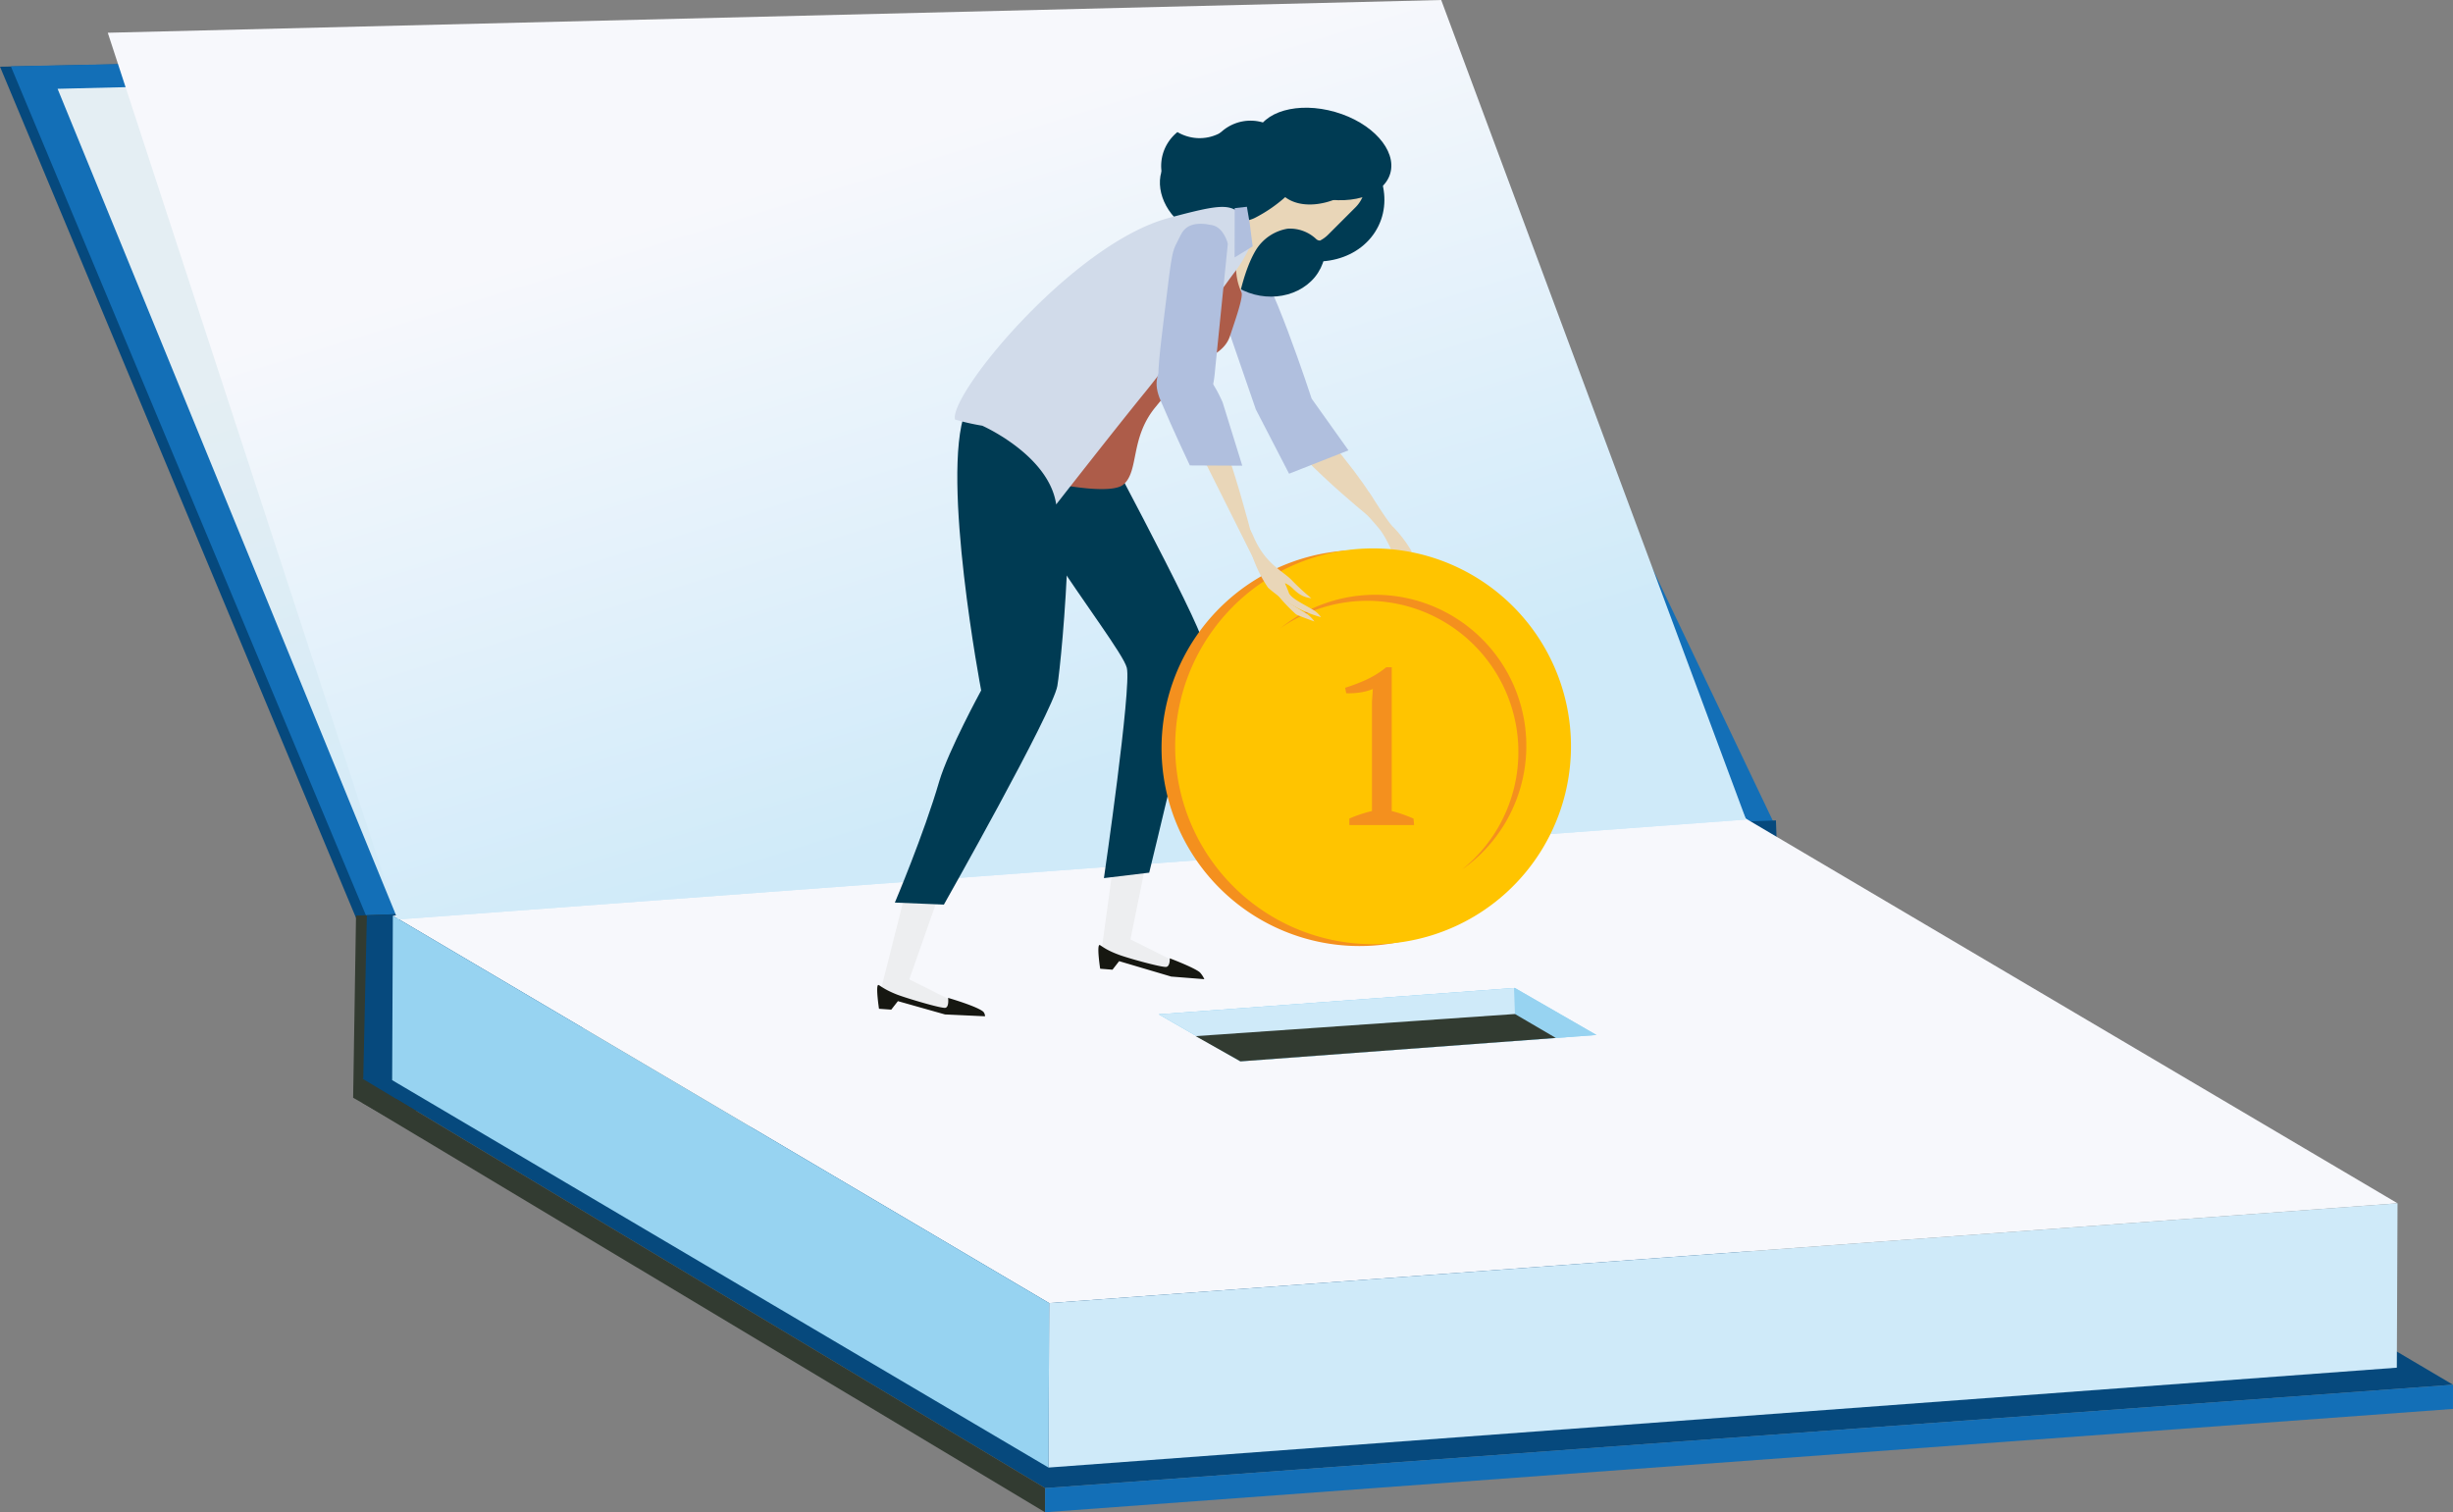
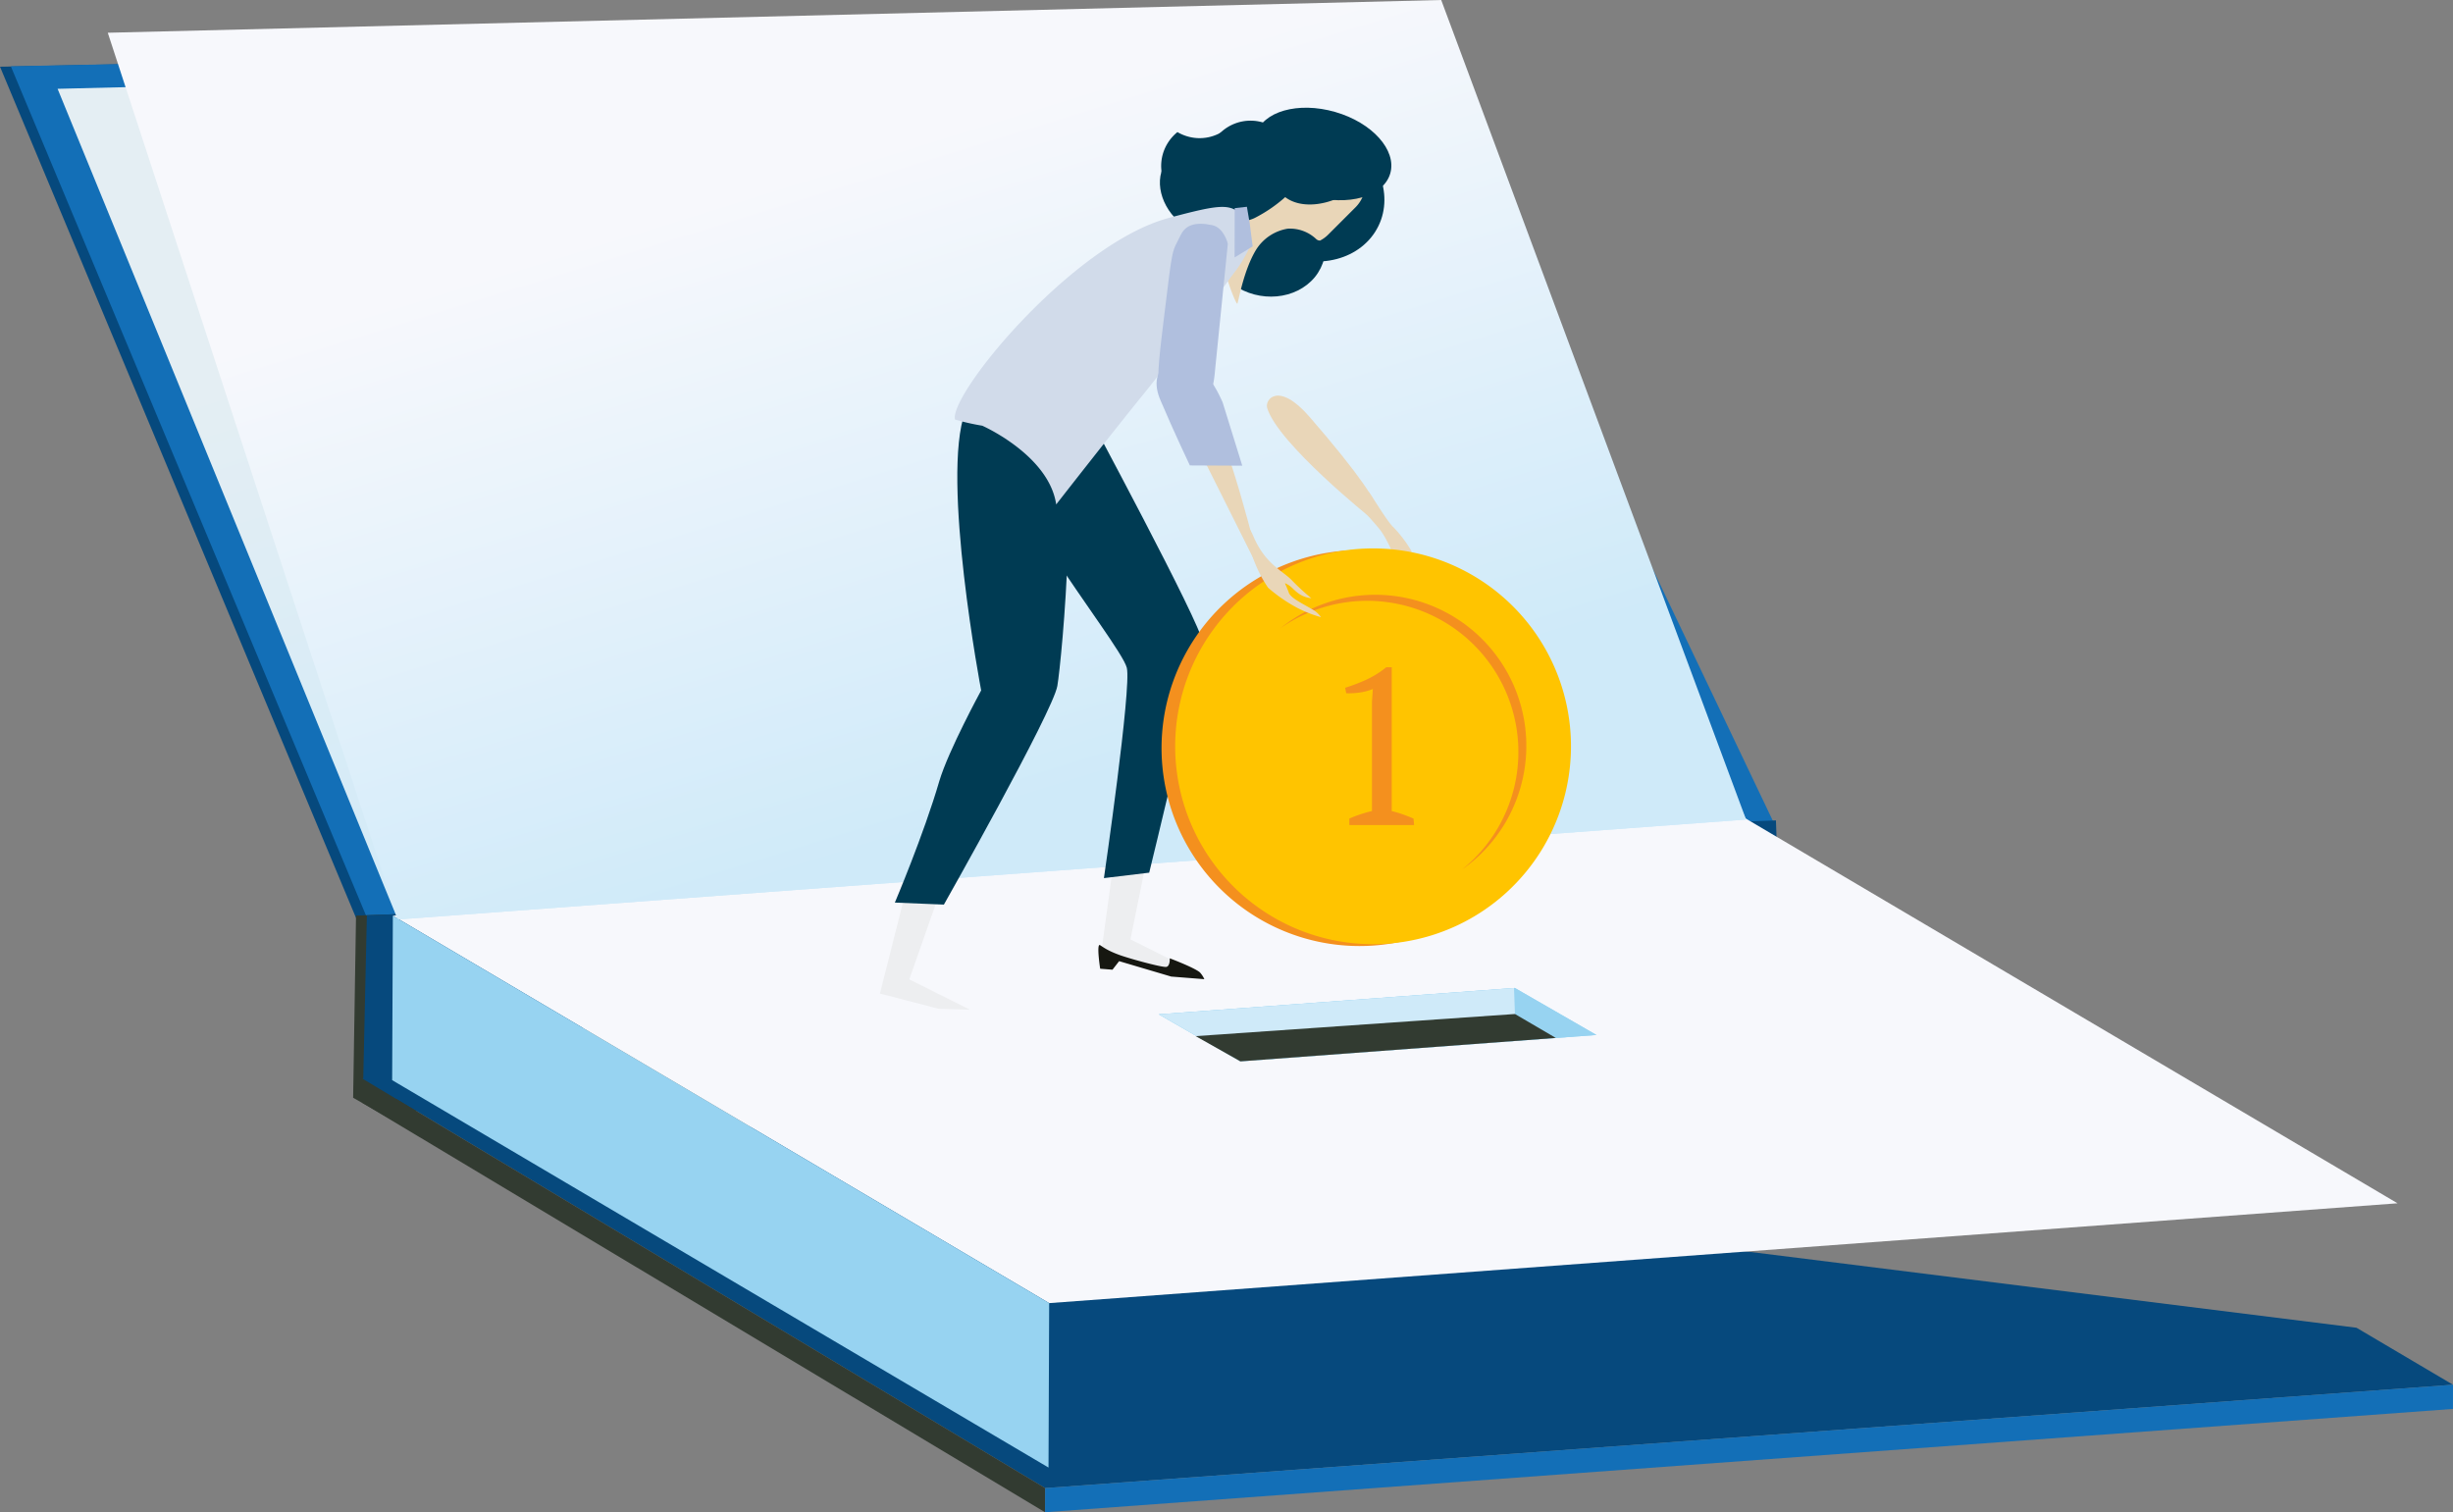
<svg xmlns="http://www.w3.org/2000/svg" id="_02_Enter_Your_Income_Data" data-name="02 Enter Your Income Data" viewBox="0 0 450.19 277.54">
  <rect x="0" y="0" width="450.19" height="277.54" fill="#808080" stroke="none" />
  <defs>
    <linearGradient id="linear-gradient" x1="406.38" y1="446.67" x2="436.93" y2="332.34" gradientTransform="matrix(-1, 0.04, 0.04, 1, 575.01, -313.66)" gradientUnits="userSpaceOnUse">
      <stop offset="0" stop-color="#cfeaf9" />
      <stop offset="1" stop-color="#e4eef3" />
    </linearGradient>
    <linearGradient id="linear-gradient-2" x1="401.02" y1="443.81" x2="432.57" y2="325.74" gradientTransform="matrix(-1, 0.04, 0.04, 1, 575.01, -313.66)" gradientUnits="userSpaceOnUse">
      <stop offset="0" stop-color="#cfeaf9" />
      <stop offset="1" stop-color="#f7f8fc" />
    </linearGradient>
  </defs>
  <polygon points="0 12.24 65.91 169.83 323.46 150.89 254.82 6.99 0 12.24" fill="#06497d" />
  <polygon points="1.99 12.17 67.9 169.76 325.45 150.82 256.81 6.91 1.99 12.17" fill="#136fb7" />
  <polygon points="104.17 166.63 65.34 168.04 64.81 201.47 74.23 206.85 104.17 166.63" fill="#323b31" />
  <polygon points="106.17 166.56 67.33 167.97 66.58 201.9 107.4 200.41 106.17 166.56" fill="#06497d" />
  <polygon points="325.93 150.57 301.68 151.45 300.82 160.46 326.25 159.53 325.93 150.57" fill="#06497d" />
  <g style="isolation:isolate">
    <polygon points="66.43 197.91 191.81 273.11 450.19 254.14 432.48 243.68 66.43 197.91" fill="#06497d" />
    <polygon points="66.43 197.91 66.41 202.35 191.79 277.54 191.81 273.11 66.43 197.91" fill="#323b31" />
    <polygon points="191.81 273.11 191.79 277.54 450.18 258.58 450.19 254.14 191.81 273.11" fill="#136fb7" />
  </g>
  <polygon points="72.1 168.06 192.55 239.16 440.01 220.84 319.55 149.73 72.1 168.06" fill="#f7f8fc" />
  <polygon points="212.67 186.16 227.65 194.79 292.99 189.95 278.01 181.32 212.67 186.16" fill="#97d3f1" />
  <polyline points="212.67 186.16 227.65 194.79 292.99 189.95 278.01 181.32" fill="#97d3f1" />
  <polygon points="278.21 191.04 227.65 194.79 212.67 186.16 277.86 181.33 278.21 191.04" fill="#cfeaf9" />
  <polyline points="219.44 190.16 227.65 194.79 285.53 190.49 278.03 186.1" fill="#323b31" />
  <polygon points="10.57 16.3 73 168.75 320.45 150.41 255.28 10.29 10.57 16.3" fill="url(#linear-gradient)" />
  <polygon points="19.78 6.01 73 168.75 320.45 150.41 264.5 0 19.78 6.01" fill="url(#linear-gradient-2)" />
  <polygon points="72.1 168.06 71.97 198.24 192.43 269.34 192.55 239.16 72.1 168.06" fill="#97d3f1" />
-   <polygon points="192.55 239.16 192.43 269.34 439.88 251.01 440.01 220.84 192.55 239.16" fill="#cfeaf9" />
  <polygon points="204.4 158.03 202.09 175.02 212.86 177.8 218.6 177.97 207.47 172.41 210.4 157.94 204.4 158.03" fill="#edeef0" />
  <path d="M249.31,185.92s21.59,40.16,21.59,42.88-9.71,42.5-9.71,42.5l-8.31,1s5.1-35,4.2-38.6c-1.19-4.72-28.49-37.27-24.33-47.22S249.31,185.92,249.31,185.92Z" transform="translate(-50.28 -111.14)" fill="#003b53" />
  <path d="M252.19,288.93l2.26.18,1.22-1.57,9.56,2.83,6.08.48a4.6,4.6,0,0,0-.83-1.26c-1.1-.91-5.52-2.57-5.52-2.57s.09,1.39-.6,1.57-7.3-1.65-8.86-2.27c-2.7-1-3.32-1.88-3.48-1.73C251.58,285,252.19,288.93,252.19,288.93Z" transform="translate(-50.28 -111.14)" fill="#161711" />
  <path d="M308.62,213.11s.49-.45.86-.09a9.48,9.48,0,0,1,1.46,2.76c.23.65.79,3.85.79,3.85a3.75,3.75,0,0,1-1.16-2.06A16.52,16.52,0,0,0,308.62,213.11Z" transform="translate(-50.28 -111.14)" fill="#e9d6b8" />
  <path d="M308.8,213.51c.85.9,1,2.31.75,4a2.8,2.8,0,0,0,.52,2.36,19.59,19.59,0,0,0,.35-3.58,6,6,0,0,0-.23-2.16C309.48,212.12,306.64,211.21,308.8,213.51Z" transform="translate(-50.28 -111.14)" fill="#e9d6b8" />
  <path d="M282.85,186.05c2,6.52,19,20.15,19,20.15s7.74,3.31-11.23-18.55C284.93,181.08,282.34,184.44,282.85,186.05Z" transform="translate(-50.28 -111.14)" fill="#e9d6b8" />
  <path d="M309.18,214.8l.4-.46-.28-2.11a24,24,0,0,0-3.18-4.22c-1.19-1-4.11-6-4.63-6.56s-3.73.51-3.73.51,4.18,4.4,5.69,6.28,2.74,5.32,3.31,6.08c1,1.29,1.38,2,1.38,2s.62-.6-.78-2.73c-.36-.56.46-.67.46-.67Z" transform="translate(-50.28 -111.14)" fill="#e9d6b8" />
  <path d="M308.54,212.22a6.39,6.39,0,0,1,1.11,2.6c0,.68-.58,3.89-.58,3.89a3.85,3.85,0,0,1-.38-2.34A12.88,12.88,0,0,0,308.54,212.22Z" transform="translate(-50.28 -111.14)" fill="#e9d6b8" />
-   <path d="M297.76,193.79,291,184.3s-7.95-24.36-10.9-25.62c-3.5-1.49-9.47-1.76-9.47-1.76l10.13,29.36,6.1,11.8Z" transform="translate(-50.28 -111.14)" fill="#b0bfde" />
  <path d="M263.5,246.62a36.33,36.33,0,1,0,38.09-34.47A36.34,36.34,0,0,0,263.5,246.62Z" transform="translate(-50.28 -111.14)" fill="#f4901e" />
  <path d="M266,246.31A36.32,36.32,0,1,0,304,211.83,36.33,36.33,0,0,0,266,246.31Z" transform="translate(-50.28 -111.14)" fill="#ffc400" />
  <path d="M328.91,250.51a27.74,27.74,0,0,0-43.64-24.07,27.73,27.73,0,1,1,33.3,44.31A27.66,27.66,0,0,0,328.91,250.51Z" transform="translate(-50.28 -111.14)" fill="#f4901e" />
  <path d="M309.8,262.56H297.92v-1.19c.68-.29,1.36-.56,2.06-.79a21.61,21.61,0,0,1,2.09-.59V240l.16-2.4a10.54,10.54,0,0,1-2.36.63,13.89,13.89,0,0,1-2.52.14l-.2-1A34.55,34.55,0,0,0,301,235.9a17.47,17.47,0,0,0,3.7-2.3h1V260c.68.16,1.35.36,2,.59s1.36.5,2,.79Z" transform="translate(-50.28 -111.14)" fill="#f4901e" />
  <path d="M301.92,154.71C297.6,160,289,160.66,282.7,156.1s-7.88-12.57-3.56-17.9,12.93-6,19.22-1.4S306.25,149.38,301.92,154.71Z" transform="translate(-50.28 -111.14)" fill="#003b53" />
  <path d="M287.37,153.34c-2.55,3.31-7.94,3.42-12.05.27s-5.38-8.4-2.84-11.71,7.94-3.43,12-.27S289.91,150,287.37,153.34Z" transform="translate(-50.28 -111.14)" fill="#003b53" />
  <path d="M291.59,162c-3.45,4.17-10.17,4.79-15,1.37s-6-9.56-2.51-13.74,10.17-4.79,15-1.38S295,157.77,291.59,162Z" transform="translate(-50.28 -111.14)" fill="#003b53" />
  <path d="M279.28,152.1c-2.55,3.31-7.94,3.43-12,.28s-5.37-8.41-2.83-11.72,7.94-3.43,12.05-.27S281.82,148.8,279.28,152.1Z" transform="translate(-50.28 -111.14)" fill="#003b53" />
  <path d="M300.79,144.19a17.76,17.76,0,0,1-1.86,1.55c-4.52,3.26-9.84,3.82-12.78,1.58a26.48,26.48,0,0,1-5.57,3.81c-2,1-5.44.84-5.44.84-3.17,2.26,2,15.53,2.24,14.88s1.17-6.13,3.38-9.8a8.46,8.46,0,0,1,5.85-3.94,7,7,0,0,1,5.21,1.89,1,1,0,0,0,.73.29,6,6,0,0,0,1.47-1.07l5-5A6.07,6.07,0,0,0,300.79,144.19Z" transform="translate(-50.28 -111.14)" fill="#e9d6b8" />
  <path d="M280.76,135.85c-1.23,4.25,3.3,9.3,10.12,11.26s13.33.1,14.55-4.15-3.3-9.31-10.11-11.27S282,131.58,280.76,135.85Z" transform="translate(-50.28 -111.14)" fill="#003b53" />
  <path d="M282.14,133.62a8,8,0,0,1,5.41,9.91,8.69,8.69,0,0,1-.62,1.54,8.25,8.25,0,0,0-2-.9,8,8,0,0,0-9.22,4,8,8,0,0,1,6.43-14.53Z" transform="translate(-50.28 -111.14)" fill="#003b53" />
  <path d="M268.27,136.19a7.91,7.91,0,0,0,7.18-1.48,8,8,0,1,1-11.75,4.67,8.1,8.1,0,0,1,2.67-4A7.93,7.93,0,0,0,268.27,136.19Z" transform="translate(-50.28 -111.14)" fill="#003b53" />
  <polygon points="166.06 164.28 161.49 182.35 172.26 185.14 178 185.31 166.88 179.75 172.67 163.24 166.06 164.28" fill="#edeef0" />
-   <path d="M211.6,296.28l2.25.16,1.22-1.56,8.64,2.44,7.35.34a1.31,1.31,0,0,0-.3-.82c-1.09-1-6.48-2.56-6.48-2.56s.22,1.64-.48,1.82-7.34-1.82-8.9-2.43c-2.69-1.05-3.31-1.89-3.48-1.74C211,292.32,211.6,296.28,211.6,296.28Z" transform="translate(-50.28 -111.14)" fill="#161711" />
  <path d="M227.42,186.7c-4.5,12.09,2.93,51.15,2.93,51.15s-6,11-7.68,16.64c-2.83,9.74-8.16,22.3-8.16,22.3l9,.37s20-35.37,20.82-40.13,4.58-44.42-.74-53.95S229.22,181.88,227.42,186.7Z" transform="translate(-50.28 -111.14)" fill="#003b53" />
-   <path d="M244.84,200.06s9.43,1.9,11.63,0c2.87-2.49,1.2-8.43,5.77-14.08s6.41-7.11,8.32-8.3,4.55-2.14,5.45-4.86,2.47-7.12,2.12-8a11.11,11.11,0,0,1-1-4.67C277.15,159.24,244.84,200.06,244.84,200.06Z" transform="translate(-50.28 -111.14)" fill="#ad5c49" />
  <path d="M244.12,203.72s10.76-13.79,16.32-20.61,15.33-20.67,16.66-22.32a25.49,25.49,0,0,0,2.58-4.4s.83-4.07-1.52-5.93-3.69-1.93-13.38.68c-17.69,4.76-40.36,32.43-39.23,37a43.37,43.37,0,0,0,5,1.13S242.79,194.66,244.12,203.72Z" transform="translate(-50.28 -111.14)" fill="#d1dbea" />
  <polygon points="228.84 37.95 229.34 40.88 229.9 45.22 226.58 47.25 226.6 38.2 228.84 37.95" fill="#b0bfde" />
  <path d="M280.36,209.68c2.2,5.1,5.46,6.27,7.05,8a41.57,41.57,0,0,0,3.53,3.25c-2.46-.27-3.23-1.89-4.22-2.44s-.58-.47.08,1.4c.37,1.07,2.8,2.15,4.27,3.06a4.66,4.66,0,0,1,1.65,1.46,22.51,22.51,0,0,1-4.3-1.68A28.64,28.64,0,0,1,283,219a23.69,23.69,0,0,1-3.18-6.83C279,209.26,278.79,206,280.36,209.68Z" transform="translate(-50.28 -111.14)" fill="#e9d6b8" />
  <path d="M267.23,178.87s2.06-.74,6.38,10.09,8.22,27.71,8.22,27.71l-12.09-24.15S265.52,183.09,267.23,178.87Z" transform="translate(-50.28 -111.14)" fill="#e9d6b8" />
  <path d="M274.67,185s-4.08-10.07-9.39-7.53c-3,1.45-3.32,4.16-2,7.18,2.38,5.63,5.37,11.91,5.37,11.91l9.62.05Z" transform="translate(-50.28 -111.14)" fill="#b0bfde" />
  <path d="M273.26,179.22l2.36-23.35s-.7-3-2.92-3.42c-3.21-.67-4.89.09-5.73,1.83-1.68,3.43-1.41,1.54-3.05,15-1.49,12.28-2.25,17.32,3.5,18.3C272.8,188.45,273.26,179.22,273.26,179.22Z" transform="translate(-50.28 -111.14)" fill="#b0bfde" />
-   <path d="M284.58,220.12a31.79,31.79,0,0,0,3.57,3.78c.54.3,3.36,1.3,3.36,1.3a5.86,5.86,0,0,0-2-1.78A47.73,47.73,0,0,1,284.58,220.12Z" transform="translate(-50.28 -111.14)" fill="#e9d6b8" />
</svg>